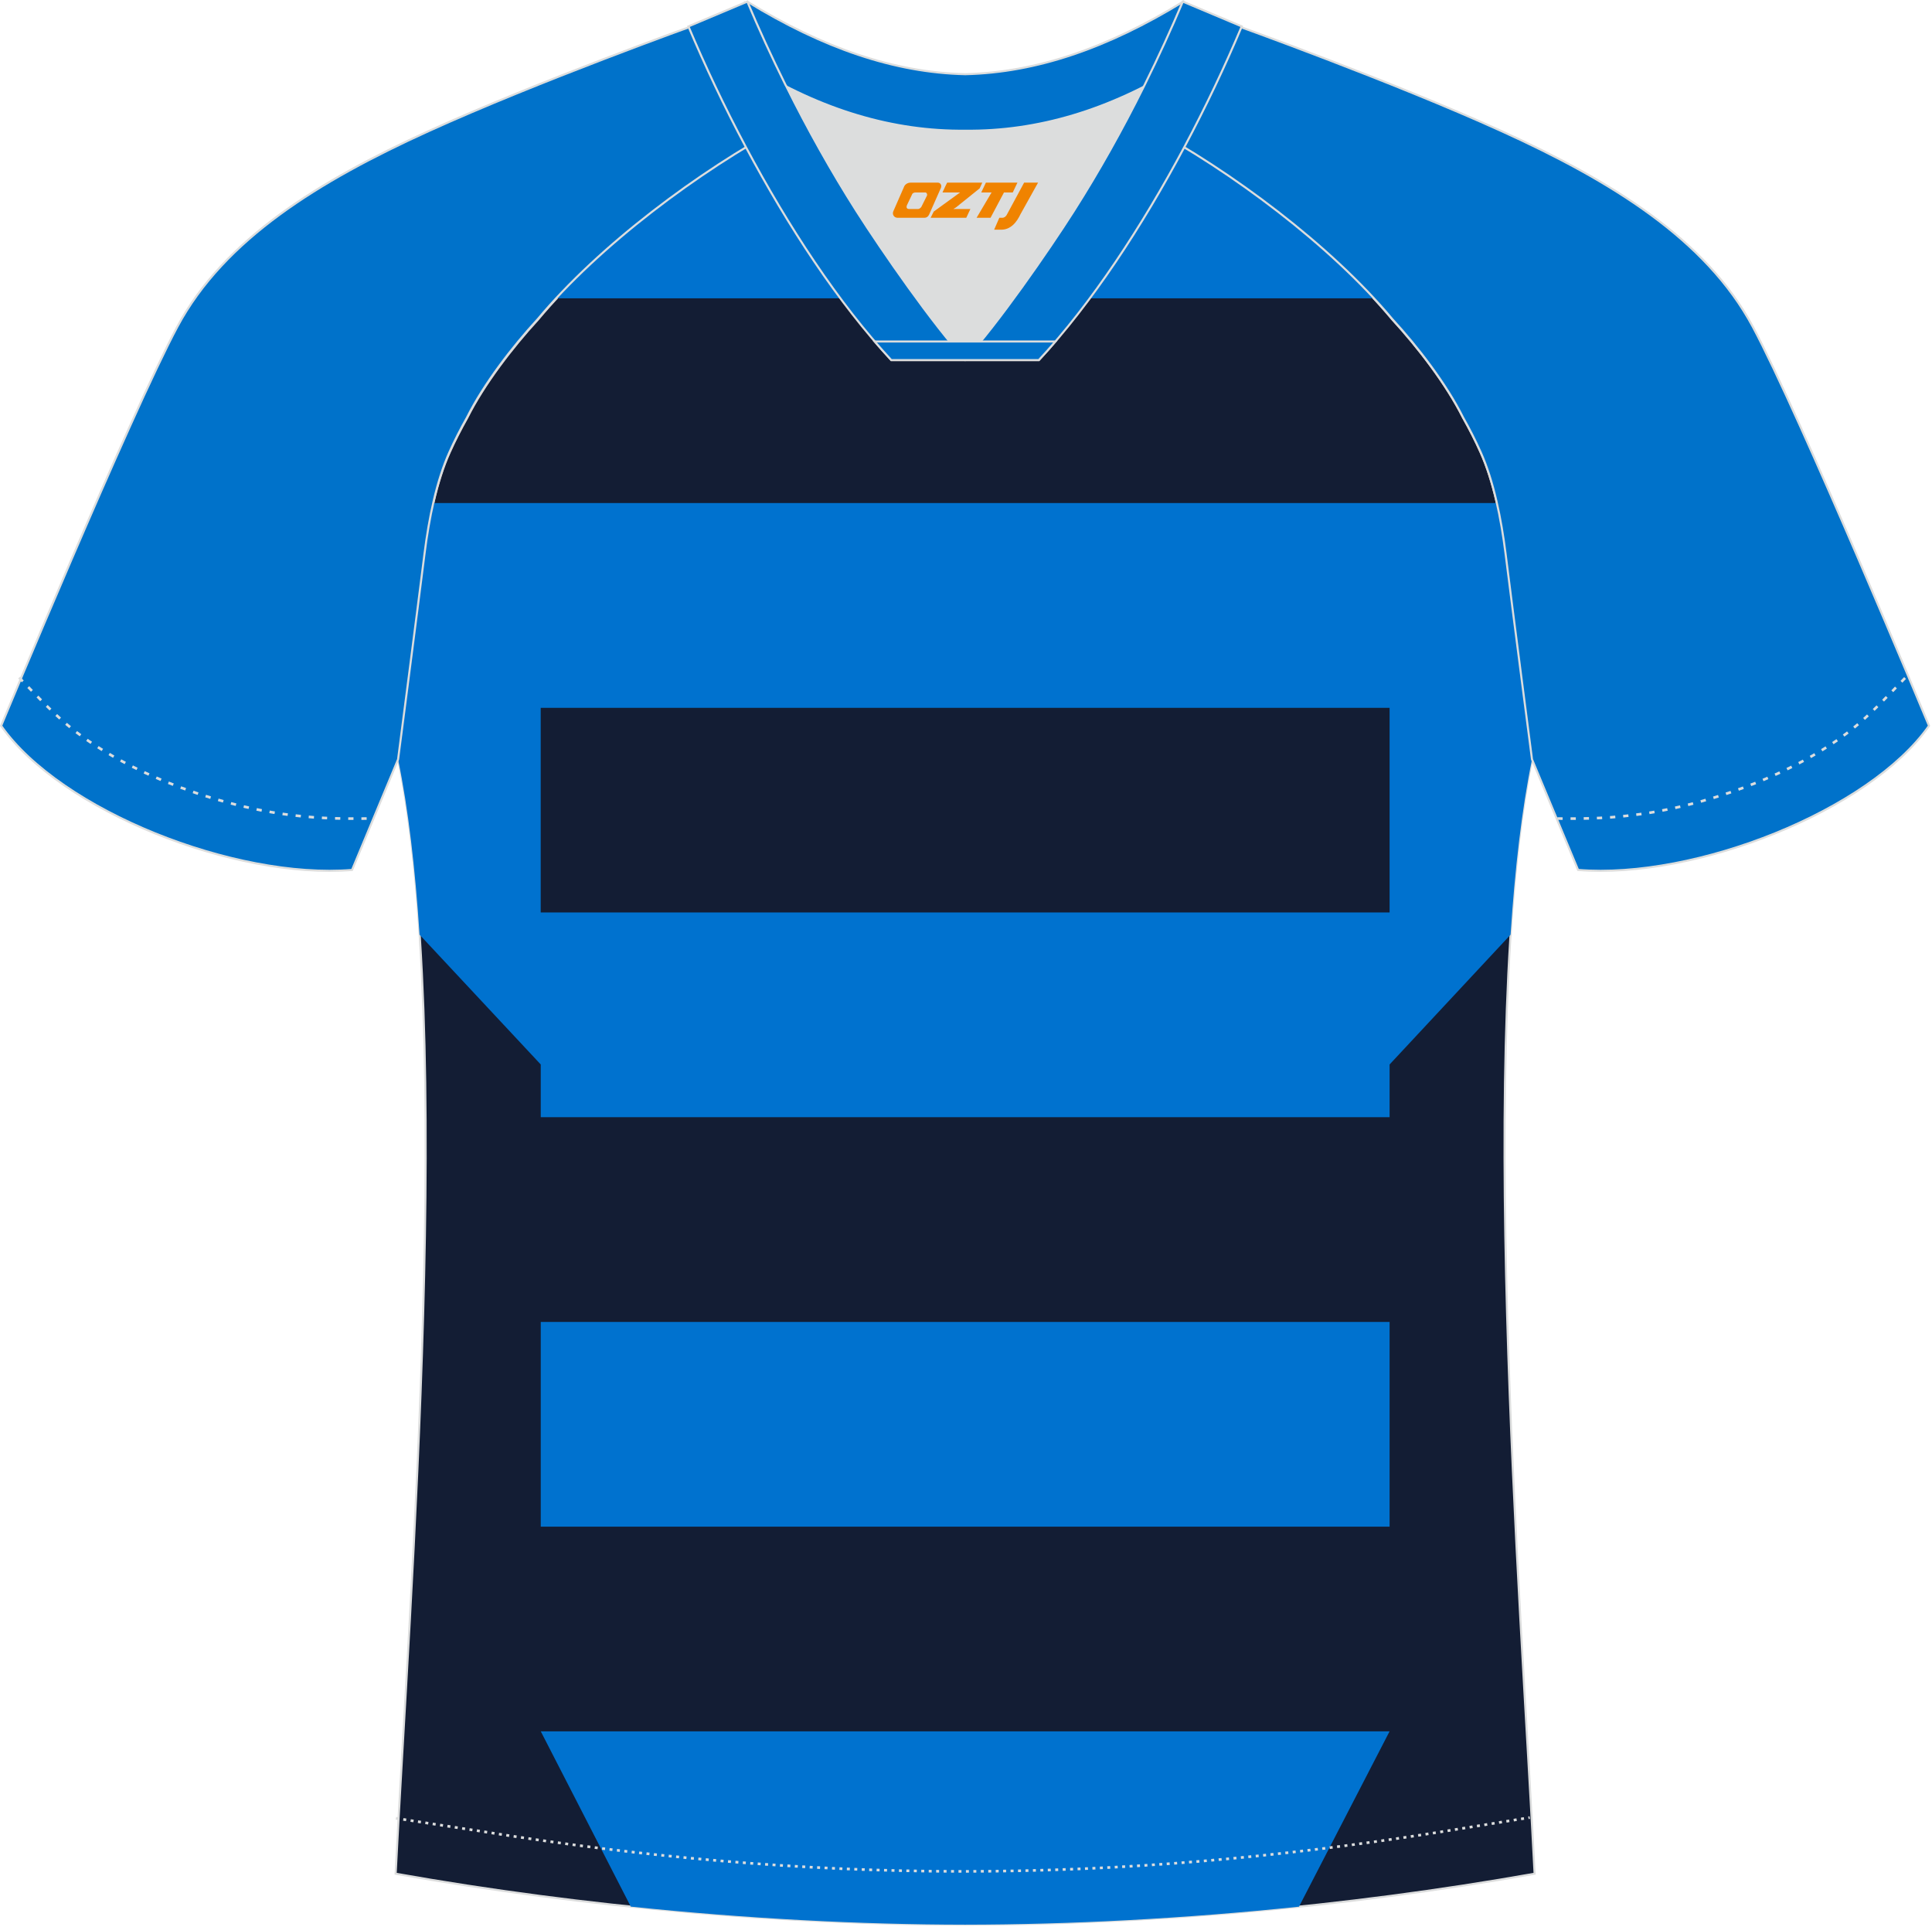
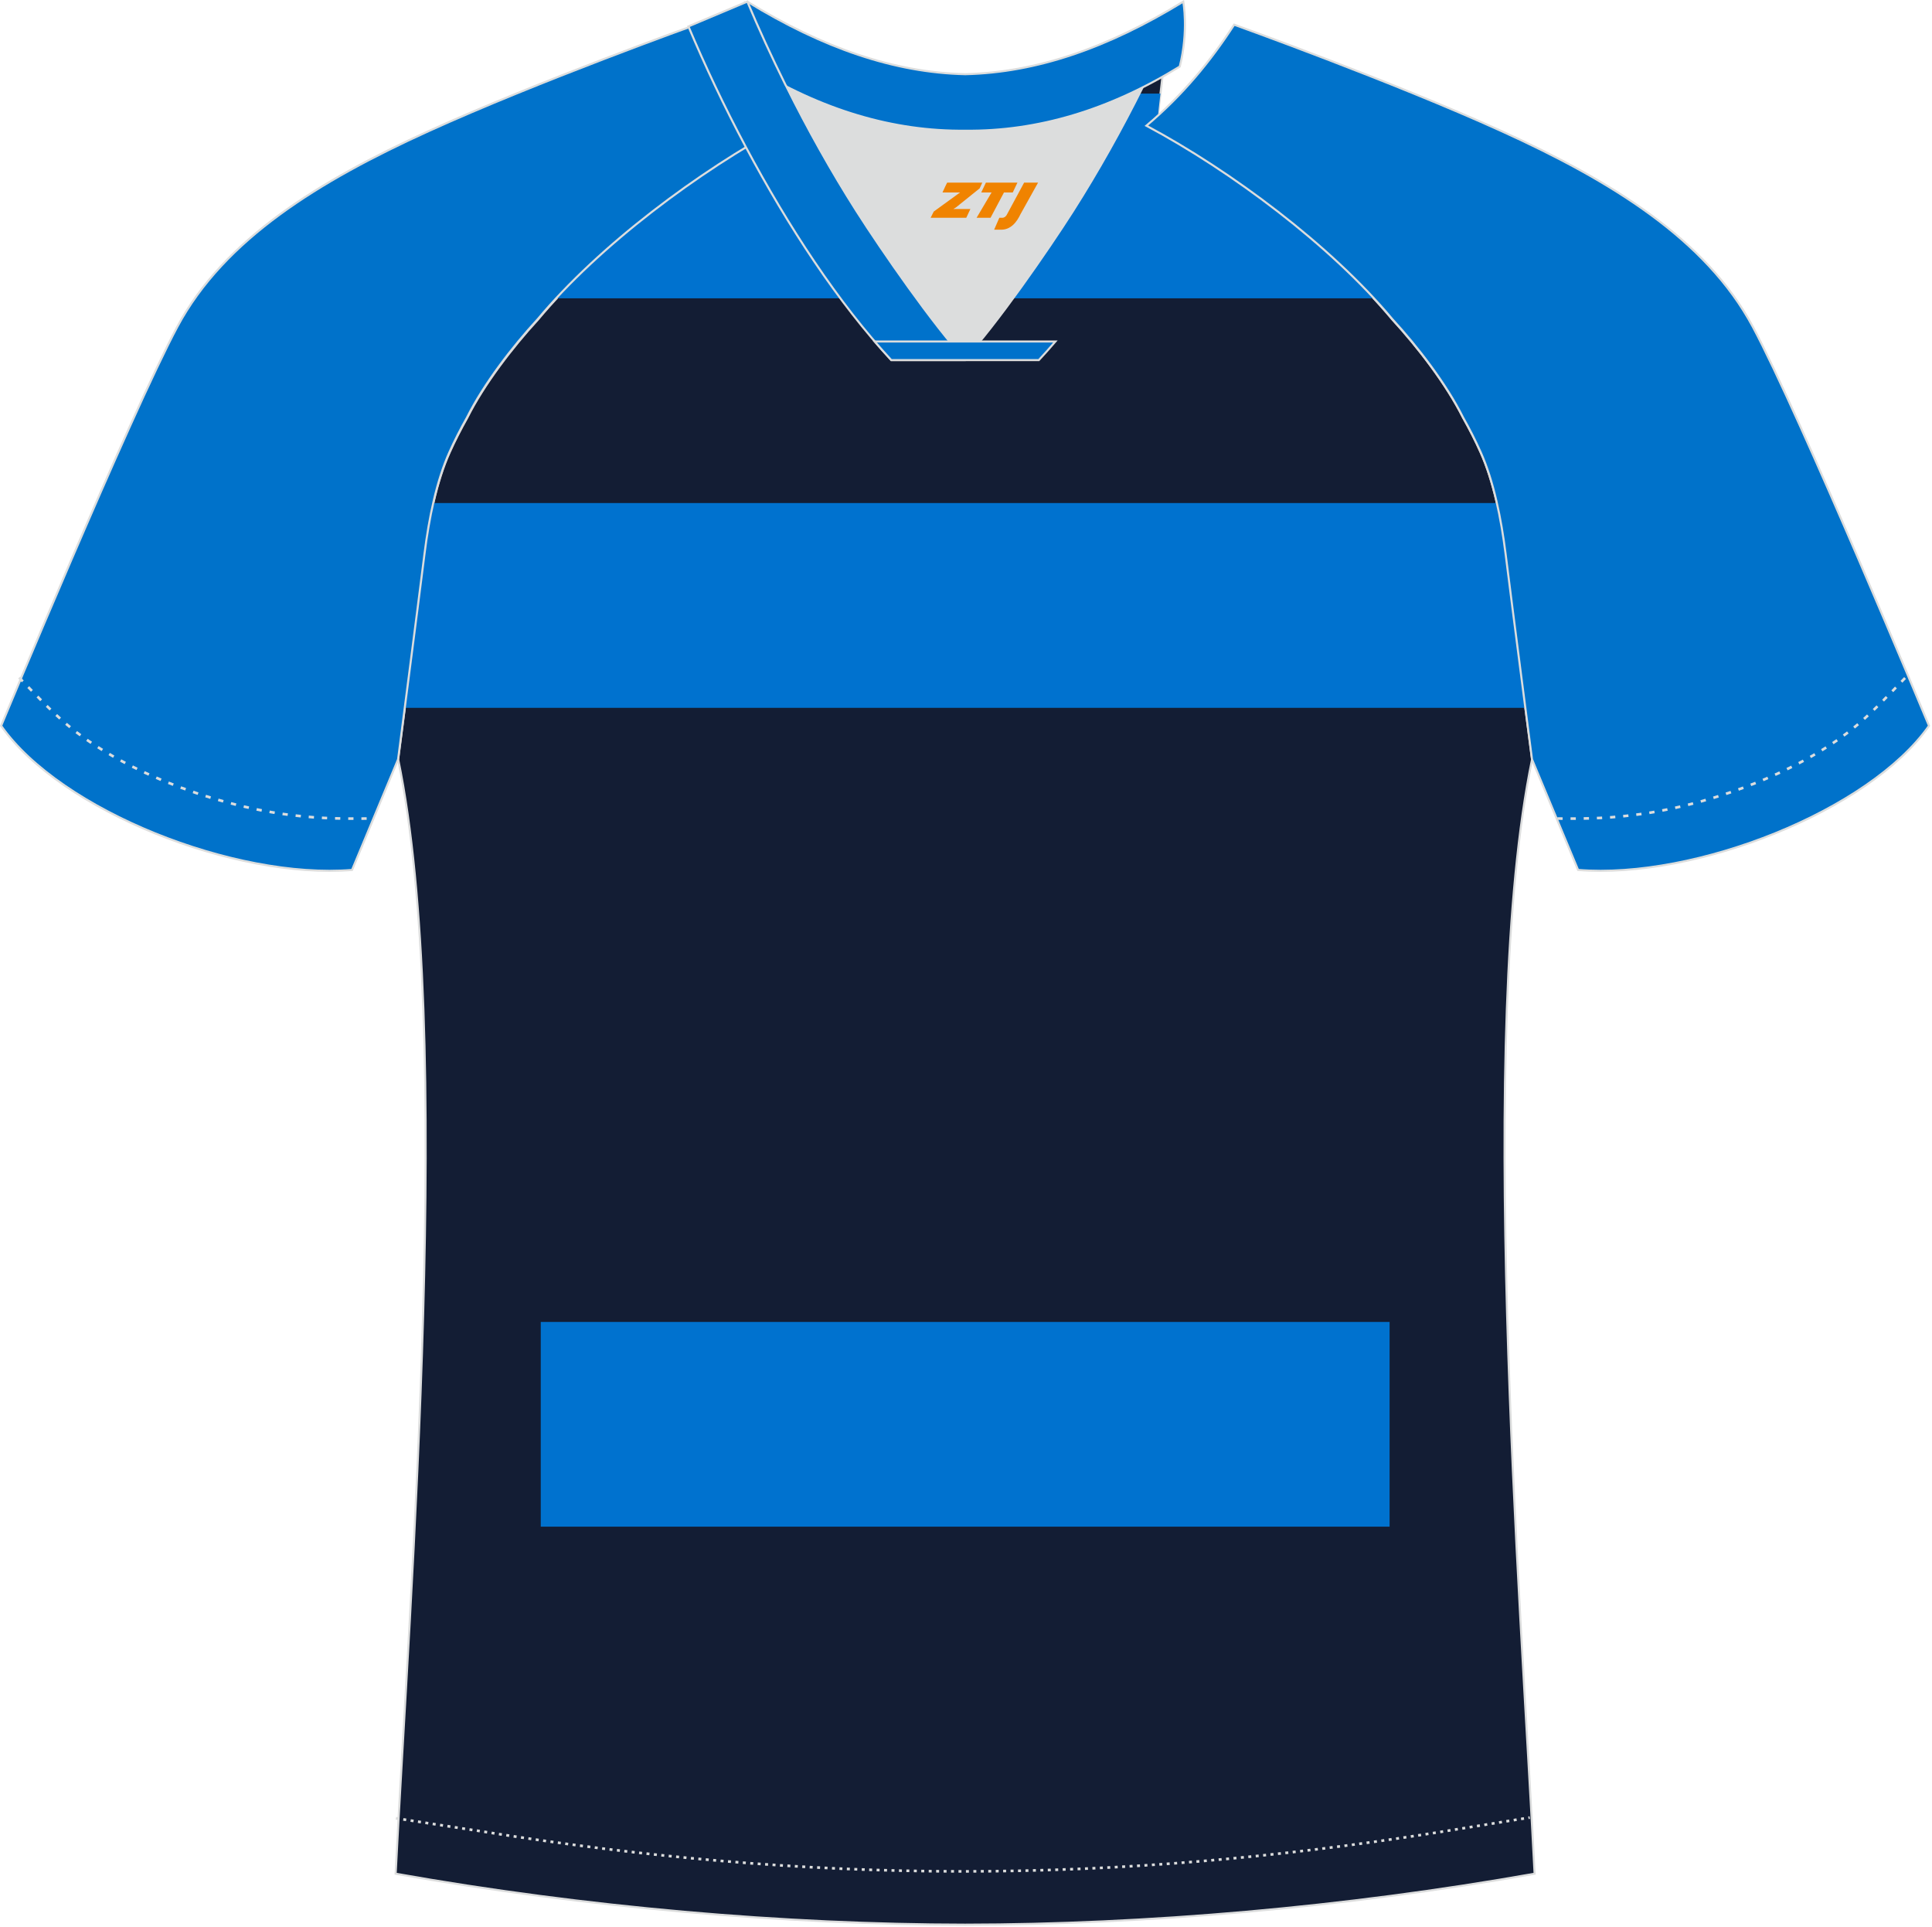
<svg xmlns="http://www.w3.org/2000/svg" version="1.1" id="图层_1" x="0px" y="0px" width="374px" height="373px" viewBox="0 0 374 373" enable-background="new 0 0 374 373" xml:space="preserve">
  <g id="XMLID_20_">
    <path fill="#131D34" stroke="#DCDDDD" stroke-width="0.4" stroke-miterlimit="22.926" d="M291.47,107.27   c1.27,10.18,4.85,37.71,5.11,39.69c-10.86,52.55-2.19,162.18,0.49,215.68c-36.81,6.53-75.42,9.83-110.24,9.86   c-34.82-0.03-73.43-3.33-110.24-9.86c2.68-53.5,11.35-163.13,0.49-215.68c0.26-1.98,3.83-29.51,5.11-39.69   c0.85-6.78,2.31-14.06,4.84-19.68c1.01-2.25,2.15-4.48,3.4-6.7c3.26-6.51,8.77-13.67,13.69-19.02   c11.2-13.44,29.03-27.03,44.74-35.86c0.96-0.54-1.02-15.4-0.07-15.91c3.94,3.31,25.19,3.25,30.32,6.12l-2.64,0.68   c6.1,2.82,12.98,4.24,19.71,4.25c6.74-0.01-2.74-1.43,3.36-4.26l5.69-2.51c5.14-2.86,16.2-2.27,20.14-5.59   c0.73,0.39-1.96,16.43-1.22,16.84c15.87,8.82,34.04,22.6,45.4,36.23c4.92,5.36,10.44,12.5,13.7,19.02c1.25,2.22,2.39,4.46,3.39,6.7   C289.16,93.22,290.62,100.5,291.47,107.27z" />
    <g>
      <path fill="#0072CF" d="M184.16,97.36h105.6c0.75,3.26,1.3,6.65,1.71,9.92c0.82,6.54,2.58,20.22,3.81,29.71H184.16H78.36    c1.23-9.49,3-23.17,3.81-29.71c0.41-3.27,0.96-6.66,1.71-9.92L184.16,97.36L184.16,97.36z" />
-       <path fill="#0072CF" d="M186.84,176.6H269v-43.01v-13.58c6,7.26,12.72-16.27,20.79-22.52c0.73,3.22,1.27,6.56,1.68,9.78    c1.27,10.18,4.85,37.71,5.11,39.69c-1.99,9.63-3.32,21.18-4.16,33.94L269,206.02v10.2h-82.16h-82.16v-10.2L81.22,180.9    c-0.84-12.76-2.17-24.31-4.16-33.93c0.21-1.65,2.73-21.03,4.3-33.35c8.87,4.38,18.33,12.41,23.31,6.39v13.58v43.01L186.84,176.6    L186.84,176.6z" />
      <polygon fill="#0072CF" points="186.84,255.85 269,255.85 269,295.47 186.84,295.47 104.68,295.47 104.68,255.85   " />
-       <path fill="#0072CF" d="M251.46,369.02c-22.1,2.3-44.03,3.46-64.64,3.48c-20.63-0.02-42.58-1.19-64.71-3.49l-17.43-33.93h82.16    H269L251.46,369.02z" />
      <path fill="#0072CF" d="M148.82,18.11h30.53c5.34,2.02,11.13,3.03,16.81,3.04c5.69-0.01-0.18-1.02,1.53-3.04h26.95    c-0.45,3.79-0.84,7.34-0.5,7.53c14.26,7.93,30.39,19.87,41.75,32.1H107.75c11.19-12.04,27-23.8,41.09-31.73    C149.32,25.74,149.07,21.93,148.82,18.11z" />
    </g>
    <path fill="#0072CA" stroke="#DCDDDD" stroke-width="0.4" stroke-miterlimit="22.926" d="M221.92,24.33   c7.07-5.95,12.46-12.55,16.99-19.55c0,0,30.63,10.99,51.78,20.61c21.15,9.61,39.53,20.88,48.62,37.85   c9.08,16.97,34.11,77.23,34.11,77.23c-11.56,16.47-45.26,29.73-67.93,27.9l-8.92-21.4c0,0-3.8-29.24-5.12-39.81   c-0.85-6.78-2.31-14.06-4.84-19.68c-1.01-2.25-2.14-4.48-3.4-6.7c-3.26-6.52-8.77-13.67-13.69-19.02   C257.64,47.5,238.28,33.07,221.92,24.33z" />
    <path fill="#0072CA" stroke="#DCDDDD" stroke-width="0.4" stroke-miterlimit="22.926" d="M151.72,24.33   c-7.08-5.95-12.46-12.55-16.99-19.55c0,0-30.63,10.99-51.78,20.61C61.8,35,43.41,46.27,34.33,63.24   c-9.08,16.97-34.11,77.23-34.11,77.23c11.56,16.47,45.25,29.73,67.93,27.9l8.91-21.4c0,0,3.8-29.24,5.12-39.81   c0.85-6.78,2.31-14.06,4.84-19.68c1.01-2.25,2.15-4.48,3.4-6.7c3.26-6.52,8.77-13.67,13.69-19.02   C116,47.5,135.36,33.07,151.72,24.33z" />
    <path fill="none" stroke="#DCDDDD" stroke-width="0.51" stroke-miterlimit="22.926" stroke-dasharray="1.02,1.531" d="   M3.7,131.14c2.92,3.02,6.09,6.41,9.27,9.1c10.32,8.74,27.36,15.21,41.6,17.27c5.61,0.81,10.34,0.99,16.71,0.91" />
    <path fill="none" stroke="#DCDDDD" stroke-width="0.51" stroke-miterlimit="22.926" stroke-dasharray="0.576,0.865" d="   M76.64,351.91c1.3,0.22,15.14,2.3,16.44,2.51c30.89,4.95,61.95,7.77,93.3,7.77c30.85,0,61.41-2.73,91.81-7.53   c1.8-0.28,16.13-2.59,17.94-2.89" />
    <path fill="none" stroke="#DCDDDD" stroke-width="0.51" stroke-miterlimit="22.926" stroke-dasharray="1.02,1.531" d="   M368.79,131.22c-2.9,3-6.04,6.35-9.19,9.02c-10.32,8.74-27.36,15.21-41.61,17.27c-5.61,0.81-10.34,0.99-16.71,0.91" />
    <path fill="#0072CB" stroke="#DCDDDD" stroke-width="0.4" stroke-miterlimit="22.926" d="M145.36,12.88   c13.69,8.44,27.53,12.57,41.51,12.42c13.98,0.15,27.82-3.98,41.51-12.42c1.75-6.97,0.68-12.56,0.68-12.56   c-14.63,8.96-28.42,13.72-42.2,14.04c-13.77-0.31-27.57-5.07-42.2-14.04C144.67,0.32,143.6,5.92,145.36,12.88z" />
    <path fill="#DCDDDD" d="M218.04,18.43c-10.31,4.7-20.7,6.99-31.17,6.88c-10.47,0.11-20.86-2.17-31.17-6.88   c-1.16-0.53-2.32-1.09-3.48-1.68c4.1,8.24,8.69,16.46,13.6,24.17c4.88,7.67,14.79,21.97,21.04,28.72l-0.04,0.06   c6.25-6.75,16.15-21.05,21.04-28.72c4.91-7.71,9.5-15.93,13.6-24.17l0.02-0.04C220.34,17.35,219.19,17.9,218.04,18.43z" />
    <path fill="#0072CB" stroke="#DCDDDD" stroke-width="0.4" stroke-miterlimit="22.926" d="M152.04,16.39   c-2.68-5.4-5.16-10.81-7.37-16.08l-11.4,4.8c3.2,7.6,6.93,15.5,11.06,23.25c8.22,15.44,17.99,30.33,28.21,41.32h14.29l0.04-0.06   c-6.25-6.75-16.15-21.05-21.04-28.72c-4.91-7.71-9.5-15.93-13.6-24.17C152.16,16.63,152.1,16.51,152.04,16.39z" />
-     <path fill="#0072CB" stroke="#DCDDDD" stroke-width="0.4" stroke-miterlimit="22.926" d="M221.6,16.39   c2.68-5.4,5.15-10.81,7.37-16.08l11.41,4.8c-3.2,7.6-6.93,15.5-11.06,23.25c-8.22,15.44-18,30.33-28.21,41.32h-14.28l-0.04-0.06   c6.25-6.75,16.16-21.05,21.04-28.72c4.91-7.71,9.5-15.93,13.6-24.17C221.48,16.63,221.54,16.51,221.6,16.39z" />
    <path fill="#0072CB" stroke="#DCDDDD" stroke-width="0.4" stroke-miterlimit="22.926" d="M186.82,69.69h14.28   c1.08-1.16,2.15-2.36,3.21-3.6h-14.38h-0.09h-6.05h-14.47c1.07,1.24,2.14,2.44,3.21,3.6H186.82z" />
  </g>
  <g>
    <path fill="#F08300" d="M198.25,35.35l-3.4,6.3c-0.2,0.3-0.5,0.5-0.8,0.5h-0.6l-1,2.3h1.2c2,0.1,3.2-1.5,3.9-3L200.95,35.35h-2.5L198.25,35.35z" />
    <polygon fill="#F08300" points="191.05,35.35 ,196.95,35.35 ,196.05,37.25 ,194.35,37.25 ,191.75,42.15 ,189.05,42.15 ,191.95,37.25 ,189.95,37.25 ,190.85,35.35" />
    <polygon fill="#F08300" points="185.05,40.45 ,184.55,40.45 ,185.05,40.15 ,189.65,36.45 ,190.15,35.35 ,183.35,35.35 ,183.05,35.95 ,182.45,37.25 ,185.25,37.25 ,185.85,37.25 ,180.75,40.95    ,180.15,42.15 ,186.75,42.15 ,187.05,42.15 ,187.85,40.45" />
-     <path fill="#F08300" d="M181.55,35.35H176.25C175.75,35.35,175.25,35.65,175.05,36.05L172.95,40.85C172.65,41.45,173.05,42.15,173.75,42.15h5.2c0.4,0,0.7-0.2,0.9-0.6L182.15,36.35C182.35,35.85,182.05,35.35,181.55,35.35z M179.45,37.85L178.35,40.05C178.15,40.35,177.85,40.45,177.75,40.45l-1.8,0C175.75,40.45,175.35,40.35,175.55,39.75l1-2.1c0.1-0.3,0.4-0.4,0.7-0.4h1.9   C179.35,37.25,179.55,37.55,179.45,37.85z" />
  </g>
</svg>